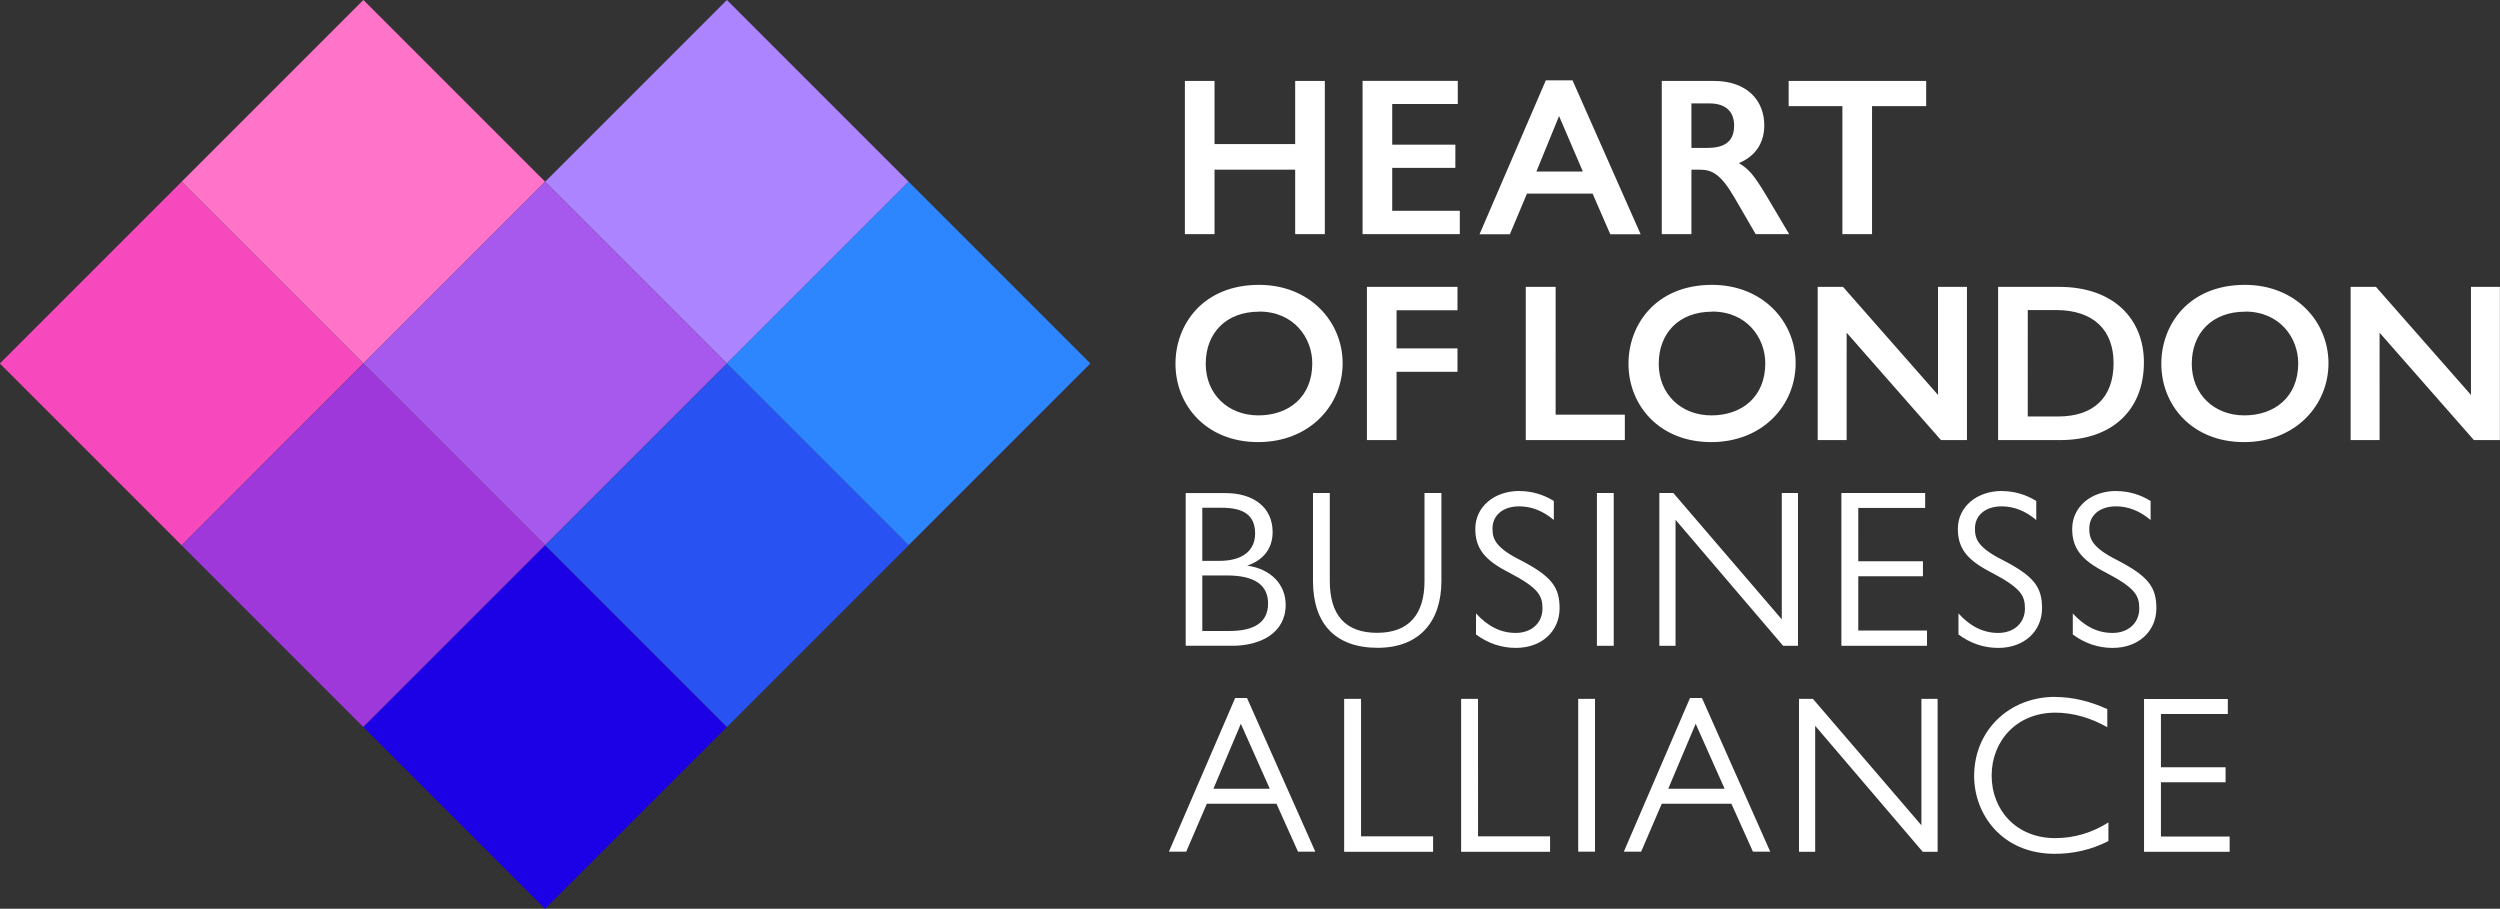
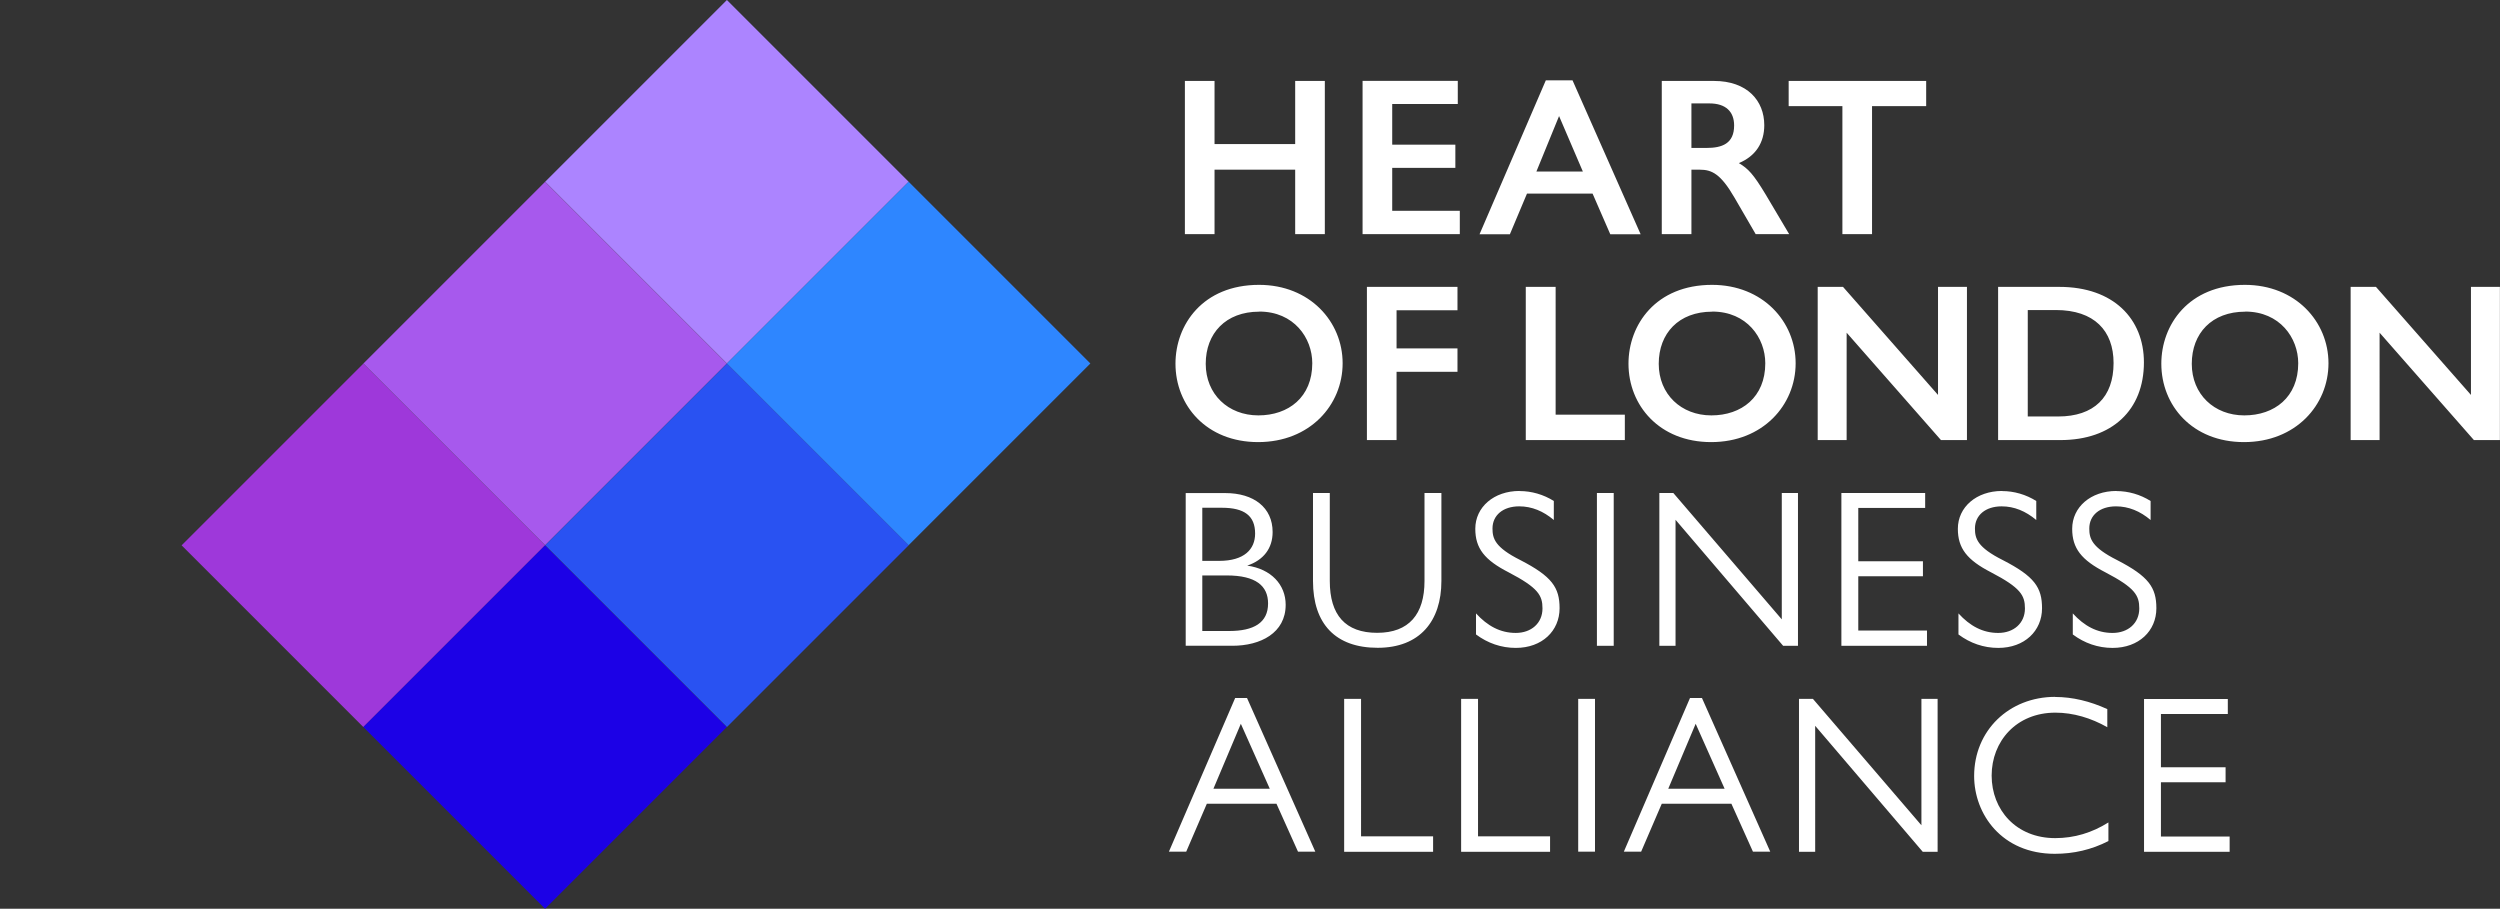
<svg xmlns="http://www.w3.org/2000/svg" data-name="Content Section" viewBox="0 0 247.07 89.81">
  <rect x="0" y="0" width="247.07" height="89.81" fill="#333333" stroke="none" />
-   <path d="M0 35.91v.03l17.95 17.95 17.96-17.97-17.96-17.96L0 35.91z" style="fill:#f749bd;stroke-width:0" />
-   <path d="M23.21 5.26h25.4v25.4h-25.4z" style="fill:#ff74c9;stroke-width:0" transform="rotate(-45 35.908 17.956)" />
  <path d="M23.21 41.19h25.4v25.4h-25.4z" style="fill:#9e38da;stroke-width:0" transform="rotate(-45 35.914 53.894)" />
  <path d="M41.17 23.22h25.4v25.4h-25.4z" style="fill:#a759ed;stroke-width:0" transform="rotate(-45 53.88 35.922)" />
  <path d="M59.14 5.26h25.4v25.4h-25.4z" style="fill:#ac84ff;stroke-width:0" transform="rotate(-45 71.84 17.963)" />
  <path d="M41.17 59.15h25.4v25.4h-25.4z" style="fill:#1c01e6;stroke-width:0" transform="rotate(-45 53.873 71.855)" />
  <path d="M59.14 41.19h25.4v25.4h-25.4z" style="stroke-width:0;fill:#2952f2" transform="rotate(-45 71.84 53.883)" />
  <path d="M77.1 23.22h25.4v25.4H77.1z" style="fill:#2e86ff;stroke-width:0" transform="rotate(-45 89.8 35.924)" />
  <path d="m122.07 68.98-6.55 15.19h1.71l2.04-4.74h6.88l2.13 4.74h1.71l-6.75-15.19h-1.18Zm.56 2.55 2.86 6.42h-5.57l2.71-6.42Zm10.21-2.46v15.11h8.79v-1.53h-7.12V69.07h-1.66Zm11.56 0v15.11h8.79v-1.53h-7.12V69.07h-1.66Zm11.57 15.1h1.66v-15.1h-1.66v15.1Zm11.05-15.19-6.54 15.19h1.71l2.04-4.74h6.88l2.13 4.74h1.71l-6.75-15.19h-1.18Zm.56 2.55 2.86 6.42h-5.57l2.71-6.42Zm10.21-2.46v15.11h1.6V71.73l10.63 12.45h1.47V69.07h-1.6v12.49l-10.72-12.49h-1.38Zm25.32-.2c-4.55 0-8.01 3.32-8.01 7.82 0 3.77 2.73 7.69 7.97 7.69 1.86 0 3.62-.4 5.3-1.26v-1.84c-1.62 1.02-3.37 1.55-5.26 1.55-3.86 0-6.28-2.79-6.28-6.18s2.44-6.22 6.3-6.22c1.77 0 3.53.53 5.13 1.44v-1.79c-1.71-.78-3.44-1.2-5.15-1.2m8.78.19v15.11h8.46v-1.51h-6.79v-5.36h6.39v-1.48h-6.39v-5.27h6.61v-1.48h-8.28Zm-94.71-20.35v15.1h4.62c2.77 0 5.26-1.26 5.26-4.05 0-1.99-1.44-3.54-3.8-3.87 1.62-.55 2.51-1.71 2.51-3.32 0-2.42-1.86-3.85-4.68-3.85h-3.91Zm1.64 1.46h1.93c2.24 0 3.29.8 3.29 2.55 0 1.55-1.07 2.7-3.55 2.7h-1.67v-5.25Zm0 12.18v-5.49h2.42c2.86 0 4.08 1.02 4.08 2.77 0 1.91-1.42 2.72-3.84 2.72h-2.66Zm10.94-13.64v8.7c0 4.23 2.22 6.6 6.39 6.6s6.3-2.64 6.3-6.6v-8.7h-1.67v8.7c0 3.28-1.53 5.12-4.68 5.12s-4.68-1.77-4.68-5.12v-8.7h-1.66Zm20.41-.2c-2.53 0-4.37 1.59-4.37 3.74 0 1.93.91 3.08 3.29 4.3 2.93 1.53 3.35 2.28 3.35 3.57 0 1.46-1.11 2.42-2.64 2.42s-2.8-.69-3.93-1.93v2.08c1.15.86 2.49 1.33 3.93 1.33 2.6 0 4.33-1.68 4.33-3.92 0-2.06-.76-3.15-3.88-4.76-2.51-1.26-2.75-2.13-2.75-3.12 0-1.31 1.04-2.19 2.64-2.19 1.24 0 2.38.47 3.42 1.35v-1.88c-1.02-.64-2.2-.98-3.37-.98m7.63 15.29h1.66v-15.1h-1.66v15.1Zm6.17-15.1v15.1h1.6V51.37l10.63 12.45h1.47v-15.1h-1.6v12.49l-10.72-12.49H164Zm17.99 0v15.1h8.46v-1.51h-6.79v-5.36h6.39v-1.48h-6.39V50.2h6.61v-1.48h-8.28Zm15.88-.2c-2.53 0-4.37 1.59-4.37 3.74 0 1.93.91 3.08 3.28 4.3 2.93 1.53 3.35 2.28 3.35 3.57 0 1.46-1.11 2.42-2.64 2.42s-2.8-.69-3.93-1.93v2.08c1.15.86 2.49 1.33 3.93 1.33 2.6 0 4.33-1.68 4.33-3.92 0-2.06-.75-3.15-3.88-4.76-2.51-1.26-2.75-2.13-2.75-3.12 0-1.31 1.04-2.19 2.64-2.19 1.24 0 2.37.47 3.42 1.35v-1.88c-1.02-.64-2.2-.98-3.37-.98m11.29-.01c-2.53 0-4.37 1.59-4.37 3.74 0 1.93.91 3.08 3.28 4.3 2.93 1.53 3.35 2.28 3.35 3.57 0 1.46-1.11 2.42-2.64 2.42s-2.8-.69-3.93-1.93v2.08c1.15.86 2.49 1.33 3.93 1.33 2.6 0 4.33-1.68 4.33-3.92 0-2.06-.76-3.15-3.88-4.76-2.51-1.26-2.75-2.13-2.75-3.12 0-1.31 1.04-2.19 2.64-2.19 1.24 0 2.38.47 3.42 1.35v-1.88c-1.02-.64-2.2-.98-3.37-.98m-84.74-20.38c-5.57 0-8.26 3.95-8.26 7.79 0 4.13 3.06 7.75 8.17 7.75s8.35-3.66 8.35-7.79-3.26-7.75-8.26-7.75m.02 2.64c3.42 0 5.24 2.6 5.24 5.11 0 3.35-2.35 5.15-5.33 5.15s-5.2-2.09-5.2-5.1 1.98-5.15 5.28-5.15m10.65-2.45v15.14h2.93v-6.75h6.02v-2.31h-6.02v-3.77h6.02v-2.31h-8.95Zm15.7 0v15.14h9.79v-2.51h-6.84V28.35h-2.95Zm18.41-.2c-5.57 0-8.26 3.95-8.26 7.79 0 4.13 3.06 7.75 8.17 7.75s8.35-3.66 8.35-7.79-3.26-7.75-8.26-7.75m.02 2.64c3.42 0 5.24 2.6 5.24 5.11 0 3.35-2.35 5.15-5.33 5.15s-5.2-2.09-5.2-5.1 1.98-5.15 5.28-5.15m10.43-2.45v15.14h2.86V32.88l9.32 10.61h2.57V28.35h-2.86v10.68l-9.39-10.68h-2.51Zm17.83 0v15.14h6.15c5.13 0 8.26-2.98 8.26-7.68 0-4.31-3.02-7.46-8.35-7.46h-6.06Zm2.93 12.81V30.64h2.77c3.8 0 5.71 2.04 5.71 5.24 0 3.37-1.93 5.28-5.48 5.28h-3Zm21.46-13.01c-5.57 0-8.26 3.95-8.26 7.79 0 4.13 3.06 7.75 8.17 7.75s8.35-3.66 8.35-7.79-3.26-7.75-8.26-7.75m.03 2.64c3.42 0 5.24 2.6 5.24 5.11 0 3.35-2.35 5.15-5.33 5.15s-5.19-2.09-5.19-5.1 1.98-5.15 5.28-5.15m10.42-2.45v15.14h2.86V32.88l9.32 10.61h2.57V28.35h-2.86v10.68l-9.39-10.68h-2.51ZM117.1 8v15.14h2.93v-6.37H128v6.37h2.93V8H128v6.24h-7.97V8h-2.93Zm17.56 0v15.14h9.61v-2.31h-6.68v-4.24h6.24V14.3h-6.24v-4.02h6.48V7.99h-9.41Zm18.11-.06-6.55 15.21h3l1.69-4.02h6.48l1.75 4.02h3l-6.73-15.21h-2.64Zm1.31 3.53 2.35 5.48h-4.59l2.24-5.48ZM164.23 8v15.14h2.93v-6.37h.84c1.18 0 2.06.42 3.42 2.77l2.09 3.6h3.31l-2.33-3.93c-1.22-2.02-1.71-2.53-2.64-3.09 1.69-.71 2.51-2.04 2.51-3.75 0-2.42-1.69-4.37-4.97-4.37h-5.15Zm2.93 2.22h1.78c1.62 0 2.44.82 2.44 2.18 0 1.8-1.2 2.22-2.73 2.22h-1.49v-4.4ZM176.77 8v2.49h5.31v12.65h2.93V10.49h5.35V8h-13.59Z" style="stroke-width:0;fill:#fff" />
</svg>